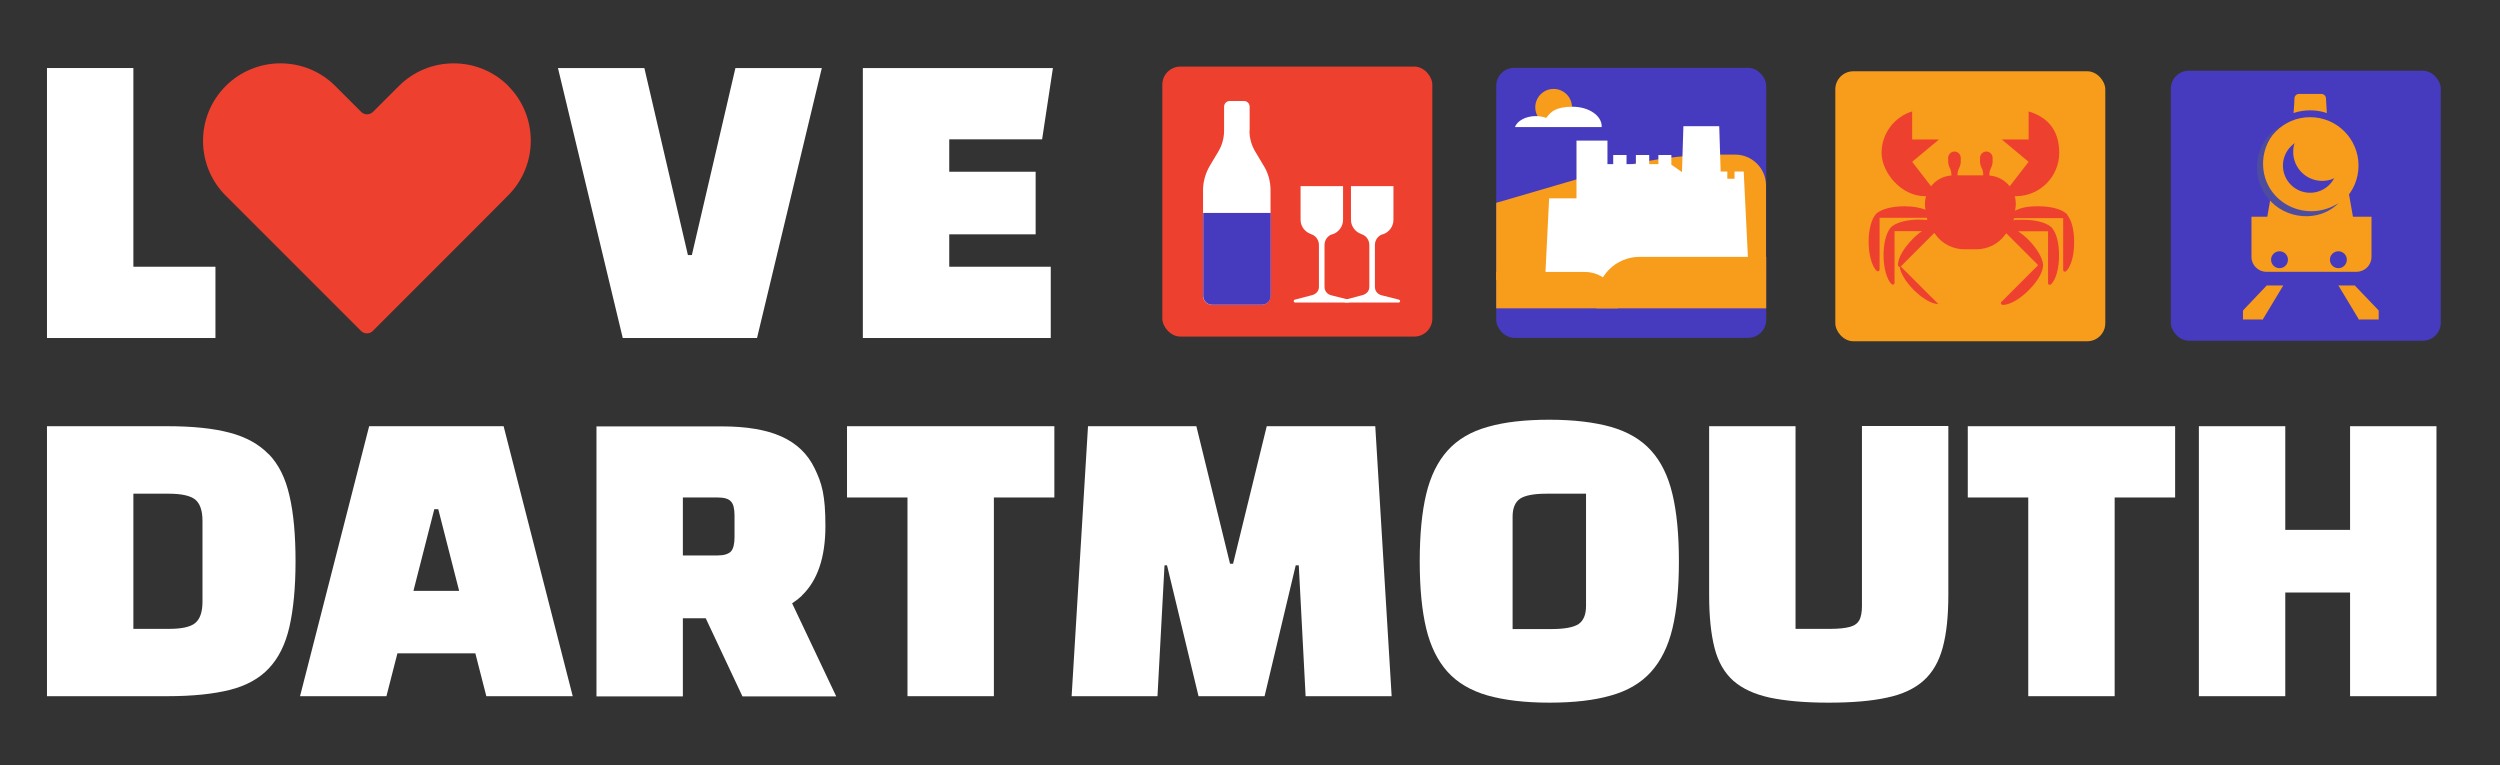
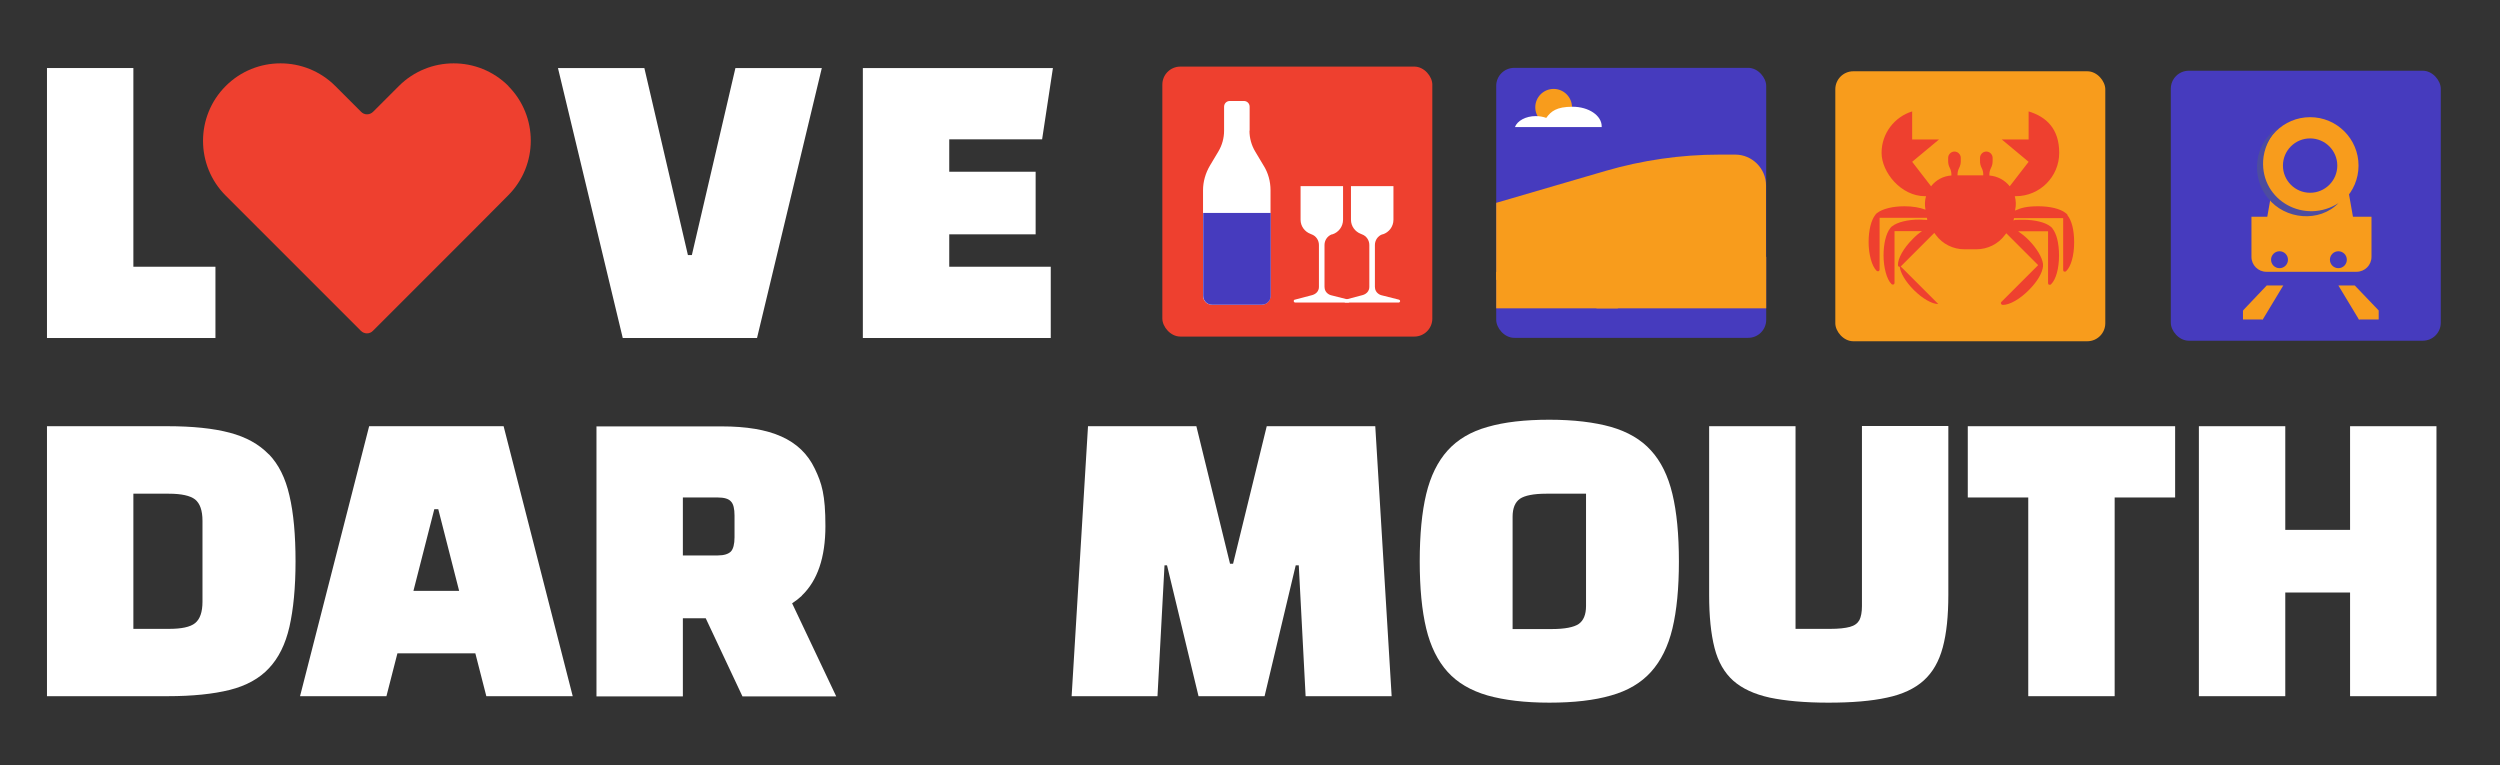
<svg xmlns="http://www.w3.org/2000/svg" version="1.1" viewBox="0 0 1389 425.2">
  <rect x="0" y="0" width="1389" height="425.2" fill="#333333" stroke="none" />
  <defs>
    <style>
      .cls-1 {
        fill: #4d4c9f;
      }

      .cls-2 {
        fill: #f89c1c;
      }

      .cls-3 {
        fill: #fff;
      }

      .cls-4 {
        fill: #463bbe;
      }

      .cls-5 {
        fill: #ee402f;
      }
    </style>
  </defs>
  <g>
    <g id="Layer_1">
      <rect class="cls-5" x="645.8" y="37" width="150" height="150" rx="10" ry="10" />
      <path class="cls-3" d="M694.3,72.6v-13.3c0-1.8-1.4-3.2-3.2-3.2h-7.8c-1.8,0-3.2,1.4-3.2,3.2v13.3c0,4.1-1.1,8.1-3.2,11.6l-4.6,7.7c-2.5,4.2-3.9,9-3.9,13.8v58.7c0,2.7,2.2,4.9,4.9,4.9h27.7c2.7,0,4.9-2.2,4.9-4.9v-58.7c0-4.9-1.3-9.7-3.9-13.8l-4.6-7.7c-2.1-3.5-3.2-7.5-3.2-11.6h0Z" />
      <path class="cls-4" d="M668.5,118.3v46.1c0,2.7,2.2,4.9,4.9,4.9h27.7c2.7,0,4.9-2.2,4.9-4.9v-46.1h-37.5Z" />
      <path class="cls-3" d="M749.3,166.5l-9.9-2.5s-3.5-.9-3.5-4.6v-23.3.2-.2c0-2.6,1.6-5,4.1-5.9h.3c3.4-1.1,5.9-4.3,5.9-8.1v-18.7h-23.6v18.7c0,3.6,2.3,6.6,5.4,7.8h0l.7.3c2.5.9,4.1,3.3,4.1,5.9v23.3c0,3.8-3.9,4.6-3.9,4.6l-9.5,2.5c-.4,0-.6.4-.6.8s.4.8.8.8h29.5c.4,0,.8-.4.8-.8s-.3-.7-.6-.8Z" />
      <path class="cls-3" d="M777.3,166.5l-9.9-2.5s-3.5-.9-3.5-4.6v-23.3.2-.2c0-2.6,1.6-5,4.1-5.9h.3c3.4-1.1,5.9-4.3,5.9-8.1v-18.7h-23.6v18.7c0,3.6,2.3,6.6,5.4,7.8h0l.7.3c2.5.9,4.1,3.3,4.1,5.9v23.3c0,3.8-3.9,4.6-3.9,4.6l-9.5,2.5c-.4,0-.6.4-.6.8s.4.8.8.8h29.5c.4,0,.8-.4.8-.8s-.3-.7-.6-.8Z" />
      <rect class="cls-4" x="831.3" y="37.7" width="150" height="150" rx="10" ry="10" />
      <rect class="cls-2" x="1019.7" y="39.6" width="150" height="150" rx="10" ry="10" />
      <rect class="cls-4" x="1206.1" y="39.3" width="150" height="150" rx="10" ry="10" />
      <path class="cls-2" d="M981.3,155.5h-150v-42.8l60.6-17.7c20.6-6,42-9.1,63.4-9.1h8.8c9.4,0,17.1,7.7,17.1,17.1v52.5h.1Z" />
-       <polygon class="cls-3" points="971.9 158.3 968.8 95.3 963.7 95.3 963.7 99.3 959.7 99.3 959.7 95.3 956 95.3 955.2 70.1 935.3 70.1 934.5 95.6 928.6 91.5 928.6 86.1 921.4 86.1 921.4 91.2 916.3 91.2 916.3 86.1 908.9 86.1 908.9 91.2 903.7 91.2 903.7 86.1 896.3 86.1 896.3 91.2 893.1 91.2 893.1 78.1 875.9 78.1 875.9 110.2 860.7 110.2 858.3 158.3 886.8 158.3 886.8 158.3 928.6 158.3 928.6 158.3 940 158.3 940 158.3 971.9 158.3" />
      <path class="cls-2" d="M831.3,151.1h49.2c10.2,0,18.4,8.2,18.4,18.4v1.8h-67.6v-20.2h0Z" />
      <path class="cls-2" d="M911,142.7h70.3v28.6h-94.3v-4.6c0-13.3,10.8-24,24-24Z" />
      <circle class="cls-2" cx="863.2" cy="59.6" r="10.2" />
      <path class="cls-3" d="M889.9,70.7v-.5c0-6-7.2-10.9-16.2-10.9s-12,2.6-14.6,6.2c-1.7-.6-3.7-1-5.8-1-5.6,0-10.3,2.6-11.6,6.1h48.2,0Z" />
      <path class="cls-5" d="M1148.7,119.4s0-.2-.2-.3c0,0-.2-.2-.3-.3,0,0-.2-.2-.3-.3,0,0-.2,0-.3-.2-2.9-2.3-8.6-3.7-15.1-3.7s-9.7.9-12.9,2.4v-.3c.6-2.7.5-5.3-.2-7.7h.6c13.3,0,24.1-10.8,24.1-24.1s-7.1-20-17-23v15.6h-14.9l14.9,12.4-10.5,13.6c-2.7-3.4-6.7-5.6-11.3-6v-.5c0-1.3.3-2.5.9-3.7.6-1.1.9-2.4.9-3.7v-1.6h0v-.3c0-1.9-1.6-3.5-3.5-3.5s-3.5,1.6-3.5,3.5,0,.2,0,.3h0v1.6c0,1.3.3,2.5.9,3.7.6,1.1.9,2.4.9,3.7v.4h-14.3v-.4c0-1.3.3-2.5.9-3.7.6-1.1.9-2.4.9-3.7v-1.6h0v-.3c0-1.9-1.6-3.5-3.5-3.5s-3.5,1.6-3.5,3.5,0,.2,0,.3h0v1.6c0,1.3.3,2.5.9,3.7.6,1.1.9,2.4.9,3.7v.5c-4.6.3-8.7,2.6-11.3,6l-10.5-13.6,14.9-12.4h-14.9v-15.6c-9.8,3-17,12.2-17,23s10.8,24.1,24.1,24.1.4,0,.6,0c-.7,2.4-.8,4.9-.3,7.5-3.1-1.2-7.2-1.9-11.7-1.9-6.4,0-12.2,1.4-15.1,3.7,0,0-.2,0-.3.2,0,0-.2.2-.3.3,0,0-.2.2-.3.3,0,0,0,.2-.2.3-2.3,2.9-3.7,8.6-3.7,15.1s1.7,13.3,4.4,15.9c.2.2.4.3.7.3h.4c.4-.2.6-.5.6-.9v-28.8h26.3l.2,1.2c-1.4,0-2.9-.2-4.4-.2-6.4,0-12.2,1.4-15.1,3.7,0,0-.2,0-.3.2,0,0-.2.2-.3.3,0,0-.2.2-.3.3,0,0,0,.2-.2.3-2.3,2.9-3.7,8.6-3.7,15.1s1.7,13.3,4.4,15.9c.2.2.4.3.7.3h.4c.4-.2.6-.5.6-.9v-28.8h15.3c-1.8,1.2-3.6,2.7-5.3,4.5-5,5-8.2,10.7-8.1,14.4,0,.4.3.8.6.9h.4c.2,0,0,0,0,0,.3,3.3,3.2,8.3,7.8,12.9,4.9,4.9,10.3,7.9,13.6,7.8l-20.9-20.9s0,0,.2-.1l18.5-18.5.9,1.2c3.7,5,9.6,7.9,15.8,7.9h6.7c6.2,0,12.1-2.9,15.8-7.9l.8-1,17.7,17.7-20.4,20.4c-.3.3-.4.7-.2,1.1s.5.6.9.6h.2c3.7,0,9.3-3.2,14.2-8.1s7.6-9.6,8-13.3v-1.4c-.5-3.7-3.5-8.7-8-13.3-1.9-1.9-3.9-3.5-5.8-4.8h16.6v28.8c0,.4.2.8.6.9h.4c.3,0,.5,0,.7-.3,2.7-2.6,4.4-8.8,4.4-15.9s-1.4-12.2-3.7-15.1c0,0,0-.2-.2-.3,0,0-.2-.2-.3-.3,0,0-.2-.2-.3-.3,0,0-.2,0-.3-.2-2.9-2.3-8.6-3.7-15.1-3.7s-3.7,0-5.4.4l.3-1.3h27.3v28.8c0,.4.2.8.6.9h.4c.3,0,.5,0,.7-.3,2.7-2.6,4.4-8.8,4.4-15.9s-1.4-12.2-3.7-15.1v-.2Z" />
      <g>
        <path class="cls-2" d="M1250.9,120.4h66.7v22.3c0,4.6-3.7,8.3-8.3,8.3h-50.1c-4.6,0-8.3-3.7-8.3-8.3v-22.3h0Z" />
        <polygon class="cls-2" points="1310.7 139.7 1256.3 139.7 1263.3 100 1303.7 100 1310.7 139.7" />
-         <path class="cls-2" d="M1283.5,61.3c3.2,0,6.3.5,9.3,1.5-.2-2.8-.4-6-.5-8.2,0-1.3-1.2-2.4-2.5-2.4h-12.5c-1.3,0-2.4,1-2.5,2.4,0,2-.3,5.4-.5,8.2,2.9-1,6-1.5,9.3-1.5h-.1Z" />
        <circle class="cls-2" cx="1283.5" cy="92" r="26.9" />
        <path class="cls-1" d="M1299.4,112.7c-10.7,11.2-29.9,9.3-39.3-2.6-9.8-11.7-7.7-30.8,5.5-39-4.9,5.1-7.8,11.6-8.2,18.2-1.2,22.4,23.4,35.6,42.1,23.4h0Z" />
        <g>
          <rect class="cls-2" x="1246.2" y="172.5" width="11" height="5" />
          <polygon class="cls-2" points="1246.2 172.5 1259.4 158.6 1268.6 158.6 1257.2 177.5 1246.2 172.5" />
        </g>
        <g>
          <rect class="cls-2" x="1310.6" y="172.5" width="11" height="5" />
          <polygon class="cls-2" points="1321.6 172.5 1308.3 158.6 1299.2 158.6 1310.6 177.5 1321.6 172.5" />
        </g>
        <circle class="cls-4" cx="1266.5" cy="144.3" r="4.7" />
        <circle class="cls-4" cx="1299.2" cy="144.3" r="4.7" />
        <circle class="cls-4" cx="1283.5" cy="92" r="15.1" />
-         <circle class="cls-2" cx="1290.2" cy="84.4" r="16.1" />
      </g>
      <g>
        <path class="cls-3" d="M26.1,187.8V37.8h48v110.4h45.6v39.6H26.1Z" />
        <path class="cls-3" d="M310,37.8h48l24.2,103.9h2.2l24.2-103.9h48l-36,150h-74.6l-36-150h0Z" />
        <path class="cls-3" d="M527.4,130.2v18h56.4v39.6h-104.4V37.8h105.6l-6,39.6h-51.6v18h48v34.8h-48Z" />
      </g>
      <g>
        <path class="cls-3" d="M149.3,252.4c-5.4-5.6-12.6-9.6-21.7-12-9.1-2.4-20.6-3.6-34.6-3.6H26.1v150h67c13.9,0,25.4-1.2,34.6-3.5,9.1-2.3,16.4-6.3,21.7-12,5.4-5.7,9.2-13.4,11.4-23,2.2-9.7,3.4-21.8,3.4-36.4s-1.1-26.9-3.4-36.6c-2.2-9.7-6-17.3-11.4-22.9h0ZM112.5,334.3c0,5.8-1.4,9.7-4.1,11.9-2.7,2.2-7.6,3.2-14.6,3.2h-19.7v-75.1h19.7c7,0,11.9,1.1,14.6,3.2,2.7,2.2,4.1,6.1,4.1,11.9v44.9Z" />
        <path class="cls-3" d="M205.1,236.8l-38.4,150h48l6.1-23.8h43.3l6.1,23.8h48l-38.4-150h-74.7ZM229.7,328.3l11.6-45.4h2.2l11.6,45.4h-25.4Z" />
        <path class="cls-3" d="M445.5,330.9c8.7-8.3,13.1-21.2,13.1-38.6s-2-23.8-5.9-31.9c-3.9-8.2-10.1-14.1-18.6-17.9-8.5-3.8-19.5-5.6-33.1-5.6h-69.6v150h48v-43.4h12.7l20.4,43.4h52.1l-24.5-51.7c2-1.3,3.8-2.7,5.4-4.2h0ZM379.4,276.4h19.4c3.5,0,6,.7,7.3,2.2,1.4,1.4,2,4.1,2,7.9v12c0,3.8-.7,6.5-2,7.9-1.4,1.4-3.8,2.2-7.3,2.2h-19.4v-32.2Z" />
-         <polygon class="cls-3" points="470.6 276.4 504.2 276.4 504.2 386.8 552.2 386.8 552.2 276.4 585.8 276.4 585.8 236.8 470.6 236.8 470.6 276.4" />
        <polygon class="cls-3" points="703.8 236.8 685.1 313.2 683.4 313.2 664.7 236.8 604.5 236.8 595.4 386.8 643.1 386.8 647 314.1 648.4 314.1 665.9 386.8 702.6 386.8 719.9 314.1 721.6 314.1 725.4 386.8 773.2 386.8 764.1 236.8 703.8 236.8" />
        <path class="cls-3" d="M917.3,250.3c-5.5-6.1-12.9-10.4-22.2-13.1-9.3-2.6-20.7-4-34.3-4s-25,1.3-34.3,4c-9.3,2.6-16.7,7-22.2,13.1-5.5,6.1-9.5,14.2-11.9,24.2s-3.6,22.6-3.6,37.4,1.2,27.3,3.6,37.3c2.4,10,6.4,18,11.9,24.1s12.9,10.4,22.2,13.1c9.3,2.6,20.7,4,34.3,4s25-1.3,34.3-4c9.3-2.6,16.7-7,22.2-13.1s9.5-14.1,11.9-24.1,3.6-22.4,3.6-37.3-1.2-27.4-3.6-37.4c-2.4-10.1-6.4-18.2-11.9-24.2ZM881.2,336.7c0,4.8-1.4,8.1-4.1,10-2.7,1.8-7.7,2.8-14.9,2.8h-21.8v-62.4c0-4.8,1.4-8.1,4.1-10,2.7-1.8,7.6-2.8,14.6-2.8h22.1v62.4h0Z" />
        <path class="cls-3" d="M1034.5,336.7c0,3.4-.5,6-1.4,7.8-1,1.8-2.7,3.1-5.3,3.8-2.6.7-6.2,1.1-11,1.1h-19.2v-112.6h-48v93.8c0,11.8,1,21.6,3,29.4s5.5,13.8,10.4,18.2c5,4.4,11.7,7.5,20.3,9.4,8.6,1.8,19.4,2.8,32.5,2.8s24-.9,32.6-2.8c8.6-1.8,15.4-5,20.4-9.5s8.5-10.6,10.6-18.4,3.1-17.5,3.1-29.2v-93.8h-48v100Z" />
        <polygon class="cls-3" points="1093.3 276.4 1126.9 276.4 1126.9 386.8 1174.9 386.8 1174.9 276.4 1208.5 276.4 1208.5 236.8 1093.3 236.8 1093.3 276.4" />
        <polygon class="cls-3" points="1305.7 236.8 1305.7 294.4 1269.7 294.4 1269.7 236.8 1221.7 236.8 1221.7 386.8 1269.7 386.8 1269.7 329.2 1305.7 329.2 1305.7 386.8 1353.7 386.8 1353.7 236.8 1305.7 236.8" />
      </g>
      <path class="cls-5" d="M282.5,47.8h0c-16.8-16.8-44.1-16.8-60.9,0l-14.3,14.3c-1.9,1.9-4.9,1.9-6.7,0l-14.3-14.3c-16.8-16.8-44.1-16.8-60.9,0h0c-16.8,16.8-16.8,44.1,0,60.9l17.6,17.6h0l57.5,57.5c1.9,1.9,4.9,1.9,6.7,0l57.5-57.5h0l17.6-17.7c16.8-16.8,16.8-44.1,0-60.9h.2Z" />
    </g>
  </g>
</svg>